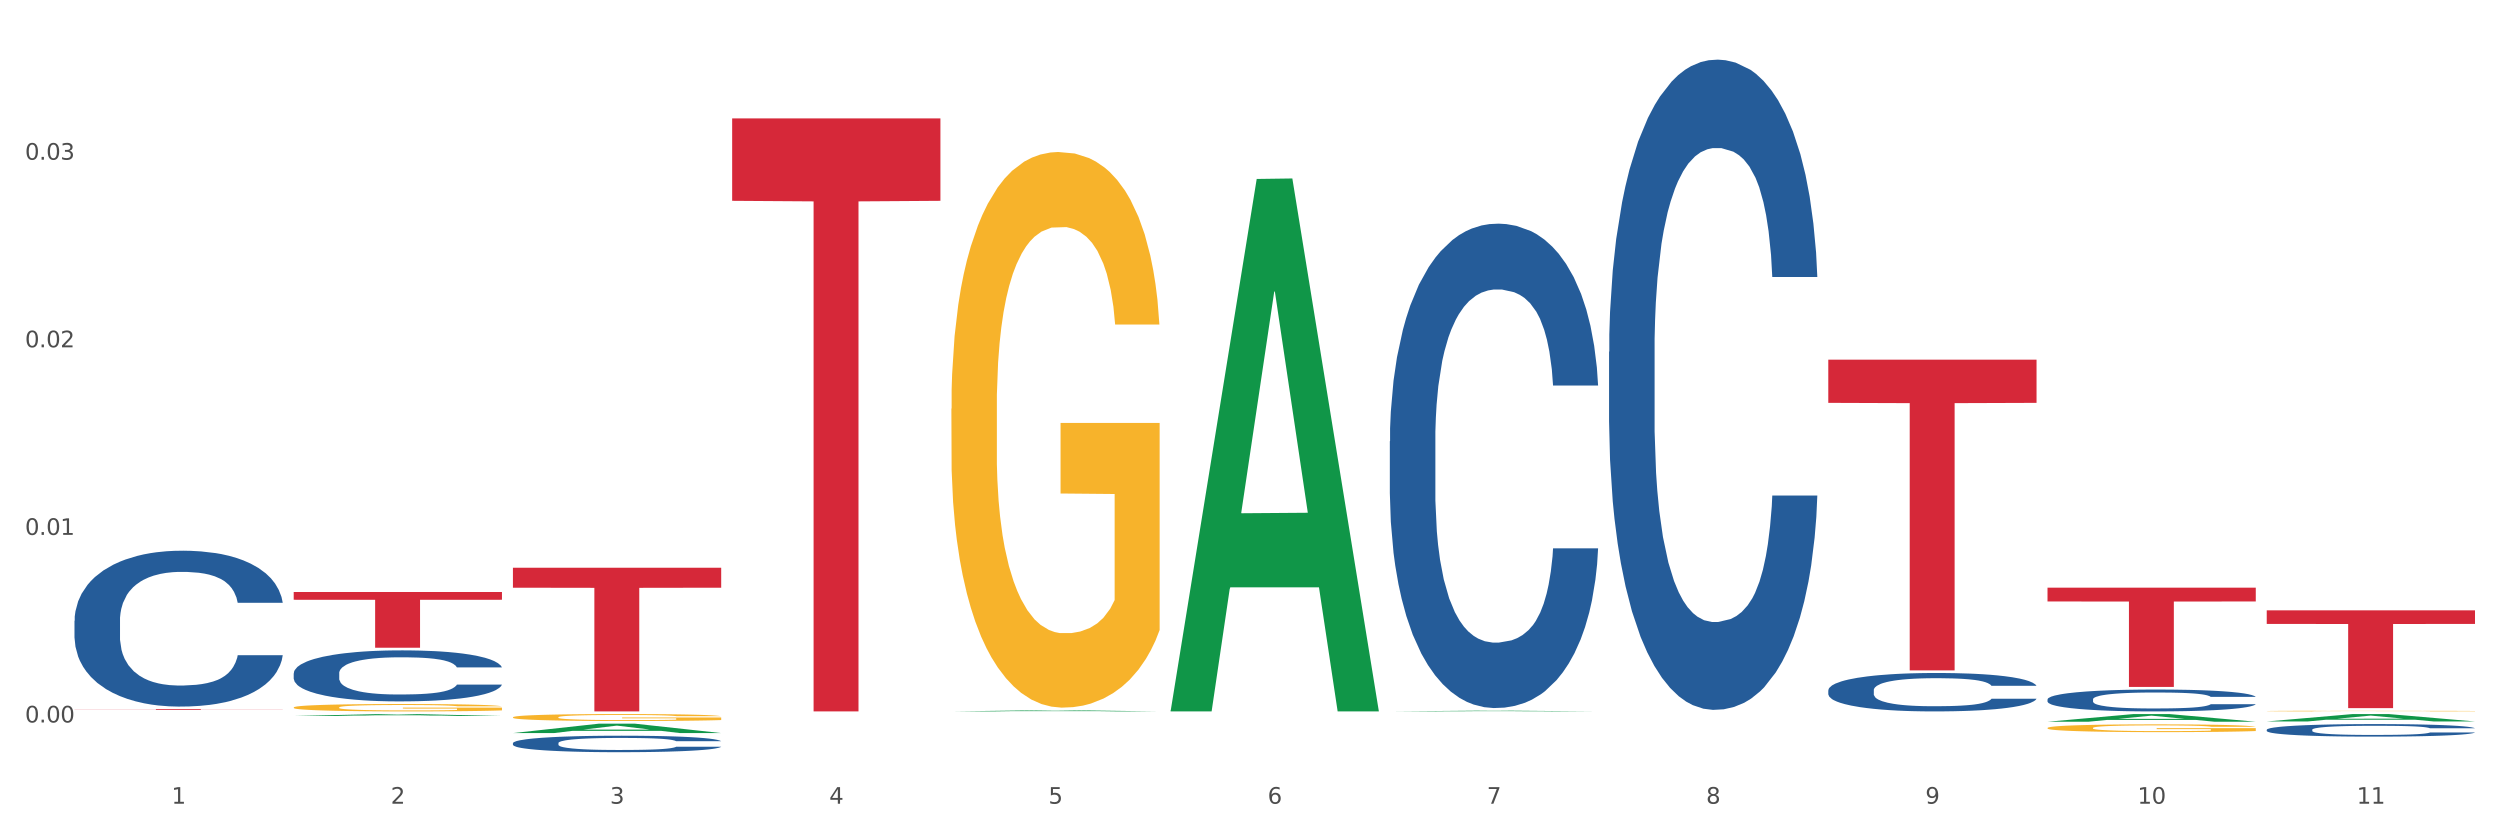
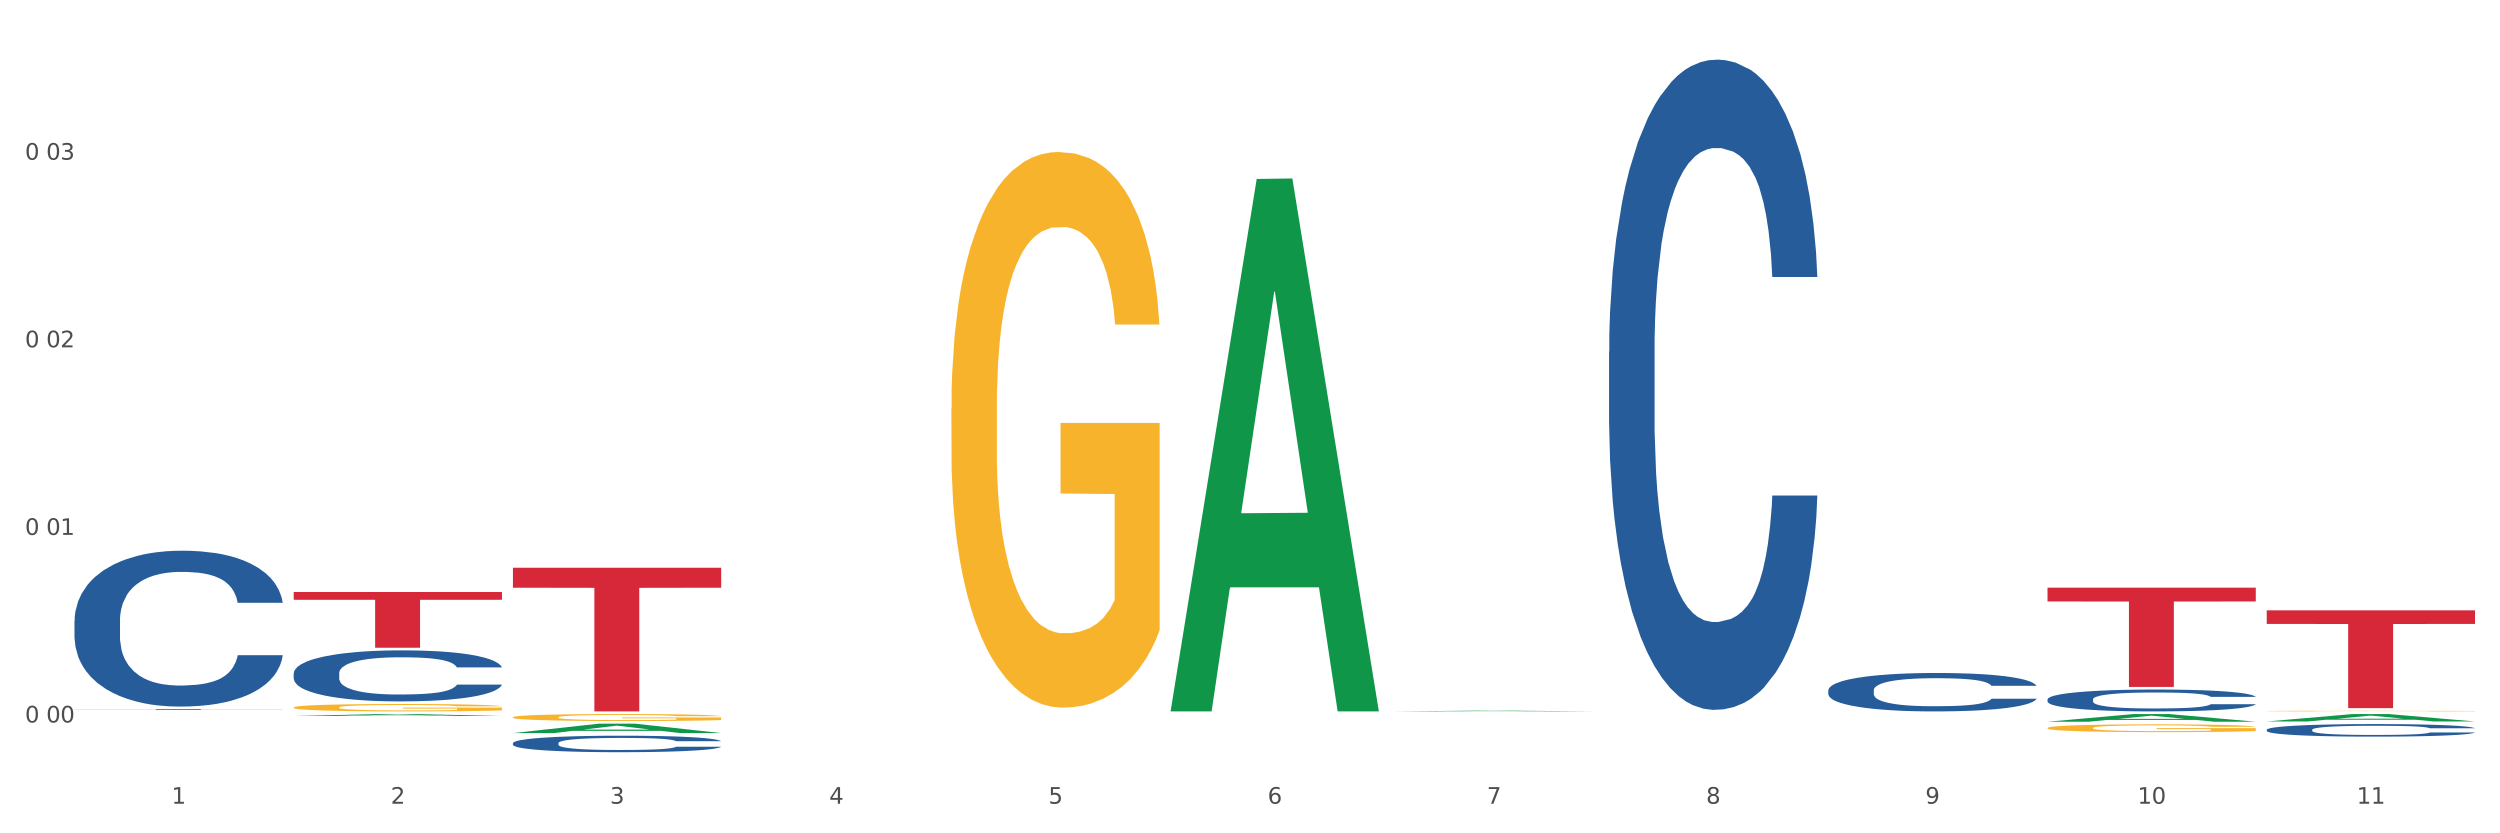
<svg xmlns="http://www.w3.org/2000/svg" xmlns:xlink="http://www.w3.org/1999/xlink" width="1080pt" height="360pt" viewBox="0 0 1080 360" version="1.1">
  <rect x="0" y="0" width="1080" height="360" fill="#333333" stroke="none" />
  <defs>
    <style type="text/css">*{stroke-linejoin: round; stroke-linecap: butt}</style>
  </defs>
  <g id="figure_1">
    <g id="patch_1">
      <path d="M 0 360  L 1080 360  L 1080 0  L 0 0  z " style="fill: #ffffff; stroke: #ffffff; stroke-linejoin: miter" />
    </g>
    <g id="axes_1">
      <g id="matplotlib.axis_1">
        <g id="xtick_1">
          <g id="text_1">
            <g style="fill: #4d4d4d" transform="translate(74.106 347.204) scale(0.096 -0.096)">
              <defs>
                <path id="DejaVuSans-31" d="M 794 531  L 1825 531  L 1825 4091  L 703 3866  L 703 4441  L 1819 4666  L 2450 4666  L 2450 531  L 3481 531  L 3481 0  L 794 0  L 794 531  z " transform="scale(0.016)" />
              </defs>
              <use xlink:href="#DejaVuSans-31" />
            </g>
          </g>
        </g>
        <g id="xtick_2">
          <g id="text_2">
            <g style="fill: #4d4d4d" transform="translate(168.812 347.204) scale(0.096 -0.096)">
              <defs>
                <path id="DejaVuSans-32" d="M 1228 531  L 3431 531  L 3431 0  L 469 0  L 469 531  Q 828 903 1448 1529  Q 2069 2156 2228 2338  Q 2531 2678 2651 2914  Q 2772 3150 2772 3378  Q 2772 3750 2511 3984  Q 2250 4219 1831 4219  Q 1534 4219 1204 4116  Q 875 4013 500 3803  L 500 4441  Q 881 4594 1212 4672  Q 1544 4750 1819 4750  Q 2544 4750 2975 4387  Q 3406 4025 3406 3419  Q 3406 3131 3298 2873  Q 3191 2616 2906 2266  Q 2828 2175 2409 1742  Q 1991 1309 1228 531  z " transform="scale(0.016)" />
              </defs>
              <use xlink:href="#DejaVuSans-32" />
            </g>
          </g>
        </g>
        <g id="xtick_3">
          <g id="text_3">
            <g style="fill: #4d4d4d" transform="translate(263.517 347.204) scale(0.096 -0.096)">
              <defs>
                <path id="DejaVuSans-33" d="M 2597 2516  Q 3050 2419 3304 2112  Q 3559 1806 3559 1356  Q 3559 666 3084 287  Q 2609 -91 1734 -91  Q 1441 -91 1130 -33  Q 819 25 488 141  L 488 750  Q 750 597 1062 519  Q 1375 441 1716 441  Q 2309 441 2620 675  Q 2931 909 2931 1356  Q 2931 1769 2642 2001  Q 2353 2234 1838 2234  L 1294 2234  L 1294 2753  L 1863 2753  Q 2328 2753 2575 2939  Q 2822 3125 2822 3475  Q 2822 3834 2567 4026  Q 2313 4219 1838 4219  Q 1578 4219 1281 4162  Q 984 4106 628 3988  L 628 4550  Q 988 4650 1302 4700  Q 1616 4750 1894 4750  Q 2613 4750 3031 4423  Q 3450 4097 3450 3541  Q 3450 3153 3228 2886  Q 3006 2619 2597 2516  z " transform="scale(0.016)" />
              </defs>
              <use xlink:href="#DejaVuSans-33" />
            </g>
          </g>
        </g>
        <g id="xtick_4">
          <g id="text_4">
            <g style="fill: #4d4d4d" transform="translate(358.223 347.204) scale(0.096 -0.096)">
              <defs>
                <path id="DejaVuSans-34" d="M 2419 4116  L 825 1625  L 2419 1625  L 2419 4116  z M 2253 4666  L 3047 4666  L 3047 1625  L 3713 1625  L 3713 1100  L 3047 1100  L 3047 0  L 2419 0  L 2419 1100  L 313 1100  L 313 1709  L 2253 4666  z " transform="scale(0.016)" />
              </defs>
              <use xlink:href="#DejaVuSans-34" />
            </g>
          </g>
        </g>
        <g id="xtick_5">
          <g id="text_5">
            <g style="fill: #4d4d4d" transform="translate(452.928 347.204) scale(0.096 -0.096)">
              <defs>
                <path id="DejaVuSans-35" d="M 691 4666  L 3169 4666  L 3169 4134  L 1269 4134  L 1269 2991  Q 1406 3038 1543 3061  Q 1681 3084 1819 3084  Q 2600 3084 3056 2656  Q 3513 2228 3513 1497  Q 3513 744 3044 326  Q 2575 -91 1722 -91  Q 1428 -91 1123 -41  Q 819 9 494 109  L 494 744  Q 775 591 1075 516  Q 1375 441 1709 441  Q 2250 441 2565 725  Q 2881 1009 2881 1497  Q 2881 1984 2565 2268  Q 2250 2553 1709 2553  Q 1456 2553 1204 2497  Q 953 2441 691 2322  L 691 4666  z " transform="scale(0.016)" />
              </defs>
              <use xlink:href="#DejaVuSans-35" />
            </g>
          </g>
        </g>
        <g id="xtick_6">
          <g id="text_6">
            <g style="fill: #4d4d4d" transform="translate(547.634 347.204) scale(0.096 -0.096)">
              <defs>
                <path id="DejaVuSans-36" d="M 2113 2584  Q 1688 2584 1439 2293  Q 1191 2003 1191 1497  Q 1191 994 1439 701  Q 1688 409 2113 409  Q 2538 409 2786 701  Q 3034 994 3034 1497  Q 3034 2003 2786 2293  Q 2538 2584 2113 2584  z M 3366 4563  L 3366 3988  Q 3128 4100 2886 4159  Q 2644 4219 2406 4219  Q 1781 4219 1451 3797  Q 1122 3375 1075 2522  Q 1259 2794 1537 2939  Q 1816 3084 2150 3084  Q 2853 3084 3261 2657  Q 3669 2231 3669 1497  Q 3669 778 3244 343  Q 2819 -91 2113 -91  Q 1303 -91 875 529  Q 447 1150 447 2328  Q 447 3434 972 4092  Q 1497 4750 2381 4750  Q 2619 4750 2861 4703  Q 3103 4656 3366 4563  z " transform="scale(0.016)" />
              </defs>
              <use xlink:href="#DejaVuSans-36" />
            </g>
          </g>
        </g>
        <g id="xtick_7">
          <g id="text_7">
            <g style="fill: #4d4d4d" transform="translate(642.339 347.204) scale(0.096 -0.096)">
              <defs>
                <path id="DejaVuSans-37" d="M 525 4666  L 3525 4666  L 3525 4397  L 1831 0  L 1172 0  L 2766 4134  L 525 4134  L 525 4666  z " transform="scale(0.016)" />
              </defs>
              <use xlink:href="#DejaVuSans-37" />
            </g>
          </g>
        </g>
        <g id="xtick_8">
          <g id="text_8">
            <g style="fill: #4d4d4d" transform="translate(737.044 347.204) scale(0.096 -0.096)">
              <defs>
                <path id="DejaVuSans-38" d="M 2034 2216  Q 1584 2216 1326 1975  Q 1069 1734 1069 1313  Q 1069 891 1326 650  Q 1584 409 2034 409  Q 2484 409 2743 651  Q 3003 894 3003 1313  Q 3003 1734 2745 1975  Q 2488 2216 2034 2216  z M 1403 2484  Q 997 2584 770 2862  Q 544 3141 544 3541  Q 544 4100 942 4425  Q 1341 4750 2034 4750  Q 2731 4750 3128 4425  Q 3525 4100 3525 3541  Q 3525 3141 3298 2862  Q 3072 2584 2669 2484  Q 3125 2378 3379 2068  Q 3634 1759 3634 1313  Q 3634 634 3220 271  Q 2806 -91 2034 -91  Q 1263 -91 848 271  Q 434 634 434 1313  Q 434 1759 690 2068  Q 947 2378 1403 2484  z M 1172 3481  Q 1172 3119 1398 2916  Q 1625 2713 2034 2713  Q 2441 2713 2670 2916  Q 2900 3119 2900 3481  Q 2900 3844 2670 4047  Q 2441 4250 2034 4250  Q 1625 4250 1398 4047  Q 1172 3844 1172 3481  z " transform="scale(0.016)" />
              </defs>
              <use xlink:href="#DejaVuSans-38" />
            </g>
          </g>
        </g>
        <g id="xtick_9">
          <g id="text_9">
            <g style="fill: #4d4d4d" transform="translate(831.75 347.204) scale(0.096 -0.096)">
              <defs>
                <path id="DejaVuSans-39" d="M 703 97  L 703 672  Q 941 559 1184 500  Q 1428 441 1663 441  Q 2288 441 2617 861  Q 2947 1281 2994 2138  Q 2813 1869 2534 1725  Q 2256 1581 1919 1581  Q 1219 1581 811 2004  Q 403 2428 403 3163  Q 403 3881 828 4315  Q 1253 4750 1959 4750  Q 2769 4750 3195 4129  Q 3622 3509 3622 2328  Q 3622 1225 3098 567  Q 2575 -91 1691 -91  Q 1453 -91 1209 -44  Q 966 3 703 97  z M 1959 2075  Q 2384 2075 2632 2365  Q 2881 2656 2881 3163  Q 2881 3666 2632 3958  Q 2384 4250 1959 4250  Q 1534 4250 1286 3958  Q 1038 3666 1038 3163  Q 1038 2656 1286 2365  Q 1534 2075 1959 2075  z " transform="scale(0.016)" />
              </defs>
              <use xlink:href="#DejaVuSans-39" />
            </g>
          </g>
        </g>
        <g id="xtick_10">
          <g id="text_10">
            <g style="fill: #4d4d4d" transform="translate(923.401 347.204) scale(0.096 -0.096)">
              <defs>
                <path id="DejaVuSans-30" d="M 2034 4250  Q 1547 4250 1301 3770  Q 1056 3291 1056 2328  Q 1056 1369 1301 889  Q 1547 409 2034 409  Q 2525 409 2770 889  Q 3016 1369 3016 2328  Q 3016 3291 2770 3770  Q 2525 4250 2034 4250  z M 2034 4750  Q 2819 4750 3233 4129  Q 3647 3509 3647 2328  Q 3647 1150 3233 529  Q 2819 -91 2034 -91  Q 1250 -91 836 529  Q 422 1150 422 2328  Q 422 3509 836 4129  Q 1250 4750 2034 4750  z " transform="scale(0.016)" />
              </defs>
              <use xlink:href="#DejaVuSans-31" />
              <use xlink:href="#DejaVuSans-30" transform="translate(63.623 0)" />
            </g>
          </g>
        </g>
        <g id="xtick_11">
          <g id="text_11">
            <g style="fill: #4d4d4d" transform="translate(1018.107 347.204) scale(0.096 -0.096)">
              <use xlink:href="#DejaVuSans-31" />
              <use xlink:href="#DejaVuSans-31" transform="translate(63.623 0)" />
            </g>
          </g>
        </g>
        <g id="xtick_12" />
        <g id="xtick_13" />
        <g id="xtick_14" />
        <g id="xtick_15" />
        <g id="xtick_16" />
        <g id="xtick_17" />
        <g id="xtick_18" />
        <g id="xtick_19" />
        <g id="xtick_20" />
        <g id="xtick_21" />
      </g>
      <g id="matplotlib.axis_2">
        <g id="ytick_1">
          <g id="text_12">
            <g style="fill: #4d4d4d" transform="translate(10.8 312.112) scale(0.096 -0.096)">
              <defs>
-                 <path id="DejaVuSans-2e" d="M 684 794  L 1344 794  L 1344 0  L 684 0  L 684 794  z " transform="scale(0.016)" />
-               </defs>
+                 </defs>
              <use xlink:href="#DejaVuSans-30" />
              <use xlink:href="#DejaVuSans-2e" transform="translate(63.623 0)" />
              <use xlink:href="#DejaVuSans-30" transform="translate(95.41 0)" />
              <use xlink:href="#DejaVuSans-30" transform="translate(159.033 0)" />
            </g>
          </g>
        </g>
        <g id="ytick_2">
          <g id="text_13">
            <g style="fill: #4d4d4d" transform="translate(10.8 231.073) scale(0.096 -0.096)">
              <use xlink:href="#DejaVuSans-30" />
              <use xlink:href="#DejaVuSans-2e" transform="translate(63.623 0)" />
              <use xlink:href="#DejaVuSans-30" transform="translate(95.41 0)" />
              <use xlink:href="#DejaVuSans-31" transform="translate(159.033 0)" />
            </g>
          </g>
        </g>
        <g id="ytick_3">
          <g id="text_14">
            <g style="fill: #4d4d4d" transform="translate(10.8 150.034) scale(0.096 -0.096)">
              <use xlink:href="#DejaVuSans-30" />
              <use xlink:href="#DejaVuSans-2e" transform="translate(63.623 0)" />
              <use xlink:href="#DejaVuSans-30" transform="translate(95.41 0)" />
              <use xlink:href="#DejaVuSans-32" transform="translate(159.033 0)" />
            </g>
          </g>
        </g>
        <g id="ytick_4">
          <g id="text_15">
            <g style="fill: #4d4d4d" transform="translate(10.8 68.996) scale(0.096 -0.096)">
              <use xlink:href="#DejaVuSans-30" />
              <use xlink:href="#DejaVuSans-2e" transform="translate(63.623 0)" />
              <use xlink:href="#DejaVuSans-30" transform="translate(95.41 0)" />
              <use xlink:href="#DejaVuSans-33" transform="translate(159.033 0)" />
            </g>
          </g>
        </g>
        <g id="ytick_5" />
        <g id="ytick_6" />
        <g id="ytick_7" />
        <g id="ytick_8" />
      </g>
      <g id="PolyCollection_1">
        <path d="M 126.88 309.316  L 126.973 309.315  L 164.074 308.466  L 179.471 308.465  L 216.851 309.317  L 199.042 309.317  L 190.973 309.119  L 152.666 309.119  L 152.387 309.122  L 144.596 309.317  L 126.88 309.317  L 126.88 309.316  L 157.489 309  L 186.15 309  L 171.958 308.647  L 171.773 308.645  L 171.587 308.647  L 157.396 309  L 157.489 309  L 126.88 309.316  z " clip-path="url(#pa4de73095b)" style="fill: #109648" />
        <path d="M 126.88 305.613  L 126.987 305.61  L 126.987 305.505  L 127.199 305.414  L 128.261 305.195  L 129.855 305.014  L 131.023 304.917  L 132.192 304.838  L 133.572 304.759  L 135.272 304.678  L 138.352 304.558  L 140.264 304.496  L 142.601 304.432  L 146.85 304.339  L 149.931 304.286  L 153.117 304.242  L 158.322 304.19  L 161.721 304.166  L 165.333 304.149  L 169.688 304.137  L 172.981 304.134  L 180.204 304.143  L 186.365 304.169  L 189.339 304.19  L 193.163 304.225  L 195.181 304.248  L 198.474 304.295  L 201.873 304.356  L 204.21 304.409  L 207.716 304.508  L 210.371 304.607  L 212.814 304.73  L 214.089 304.815  L 215.045 304.894  L 215.895 304.984  L 216.744 305.128  L 197.624 305.128  L 196.881 305.025  L 195.712 304.929  L 194.013 304.835  L 192.526 304.777  L 189.976 304.704  L 187.64 304.657  L 185.196 304.622  L 182.222 304.593  L 179.885 304.578  L 176.592 304.567  L 170.113 304.57  L 165.758 304.593  L 162.784 304.622  L 160.872 304.648  L 159.172 304.678  L 157.26 304.719  L 155.029 304.78  L 153.436 304.835  L 151.843 304.906  L 150.568 304.976  L 149.4 305.058  L 148.444 305.145  L 147.7 305.236  L 147.063 305.347  L 146.532 305.531  L 146.532 305.931  L 146.744 306.022  L 147.275 306.142  L 147.912 306.232  L 148.975 306.34  L 149.931 306.414  L 151.736 306.519  L 153.755 306.606  L 155.348 306.662  L 156.941 306.709  L 159.703 306.773  L 162.784 306.826  L 165.439 306.858  L 169.051 306.887  L 171.494 306.899  L 173.618 306.904  L 178.823 306.904  L 182.541 306.896  L 186.684 306.875  L 189.87 306.849  L 192.526 306.817  L 195.5 306.764  L 197.412 306.715  L 197.412 306.104  L 174.043 306.101  L 174.043 305.695  L 216.851 305.695  L 216.851 306.887  L 215.045 306.948  L 213.027 307.004  L 210.902 307.054  L 207.716 307.115  L 203.892 307.173  L 200.492 307.214  L 196.881 307.249  L 192.632 307.281  L 187.108 307.311  L 183.709 307.322  L 179.46 307.331  L 174.468 307.334  L 170.113 307.328  L 165.864 307.314  L 161.403 307.287  L 157.048 307.249  L 153.755 307.211  L 150.462 307.165  L 146.956 307.103  L 144.195 307.045  L 142.07 306.992  L 139.733 306.925  L 137.184 306.837  L 135.272 306.758  L 133.572 306.677  L 131.767 306.571  L 130.492 306.481  L 129.217 306.367  L 128.474 306.282  L 127.624 306.151  L 126.987 305.966  L 126.88 305.613  z " clip-path="url(#pa4de73095b)" style="fill: #f7b32b" />
-         <path d="M 316.291 51.157  L 406.262 51.157  L 406.262 86.755  L 370.871 86.996  L 370.871 307.324  L 351.469 307.324  L 351.469 86.996  L 316.291 86.755  L 316.291 51.397  L 316.291 51.157  z " clip-path="url(#pa4de73095b)" style="fill: #d62839" />
        <path d="M 221.586 245.262  L 311.556 245.262  L 311.556 253.888  L 276.165 253.946  L 276.165 307.334  L 256.764 307.334  L 256.764 253.946  L 221.586 253.888  L 221.586 245.32  L 221.586 245.262  z " clip-path="url(#pa4de73095b)" style="fill: #d62839" />
        <path d="M 126.88 255.752  L 216.851 255.752  L 216.851 259.098  L 181.46 259.12  L 181.46 279.825  L 162.058 279.825  L 162.058 259.12  L 126.88 259.098  L 126.88 255.775  L 126.88 255.752  z " clip-path="url(#pa4de73095b)" style="fill: #d62839" />
-         <path d="M 32.175 306.378  L 122.145 306.378  L 122.145 306.424  L 86.754 306.424  L 86.754 306.713  L 67.353 306.713  L 67.353 306.424  L 32.175 306.424  L 32.175 306.378  L 32.175 306.378  z " clip-path="url(#pa4de73095b)" style="fill: #d62839" />
+         <path d="M 32.175 306.378  L 122.145 306.378  L 122.145 306.424  L 86.754 306.424  L 86.754 306.713  L 67.353 306.713  L 67.353 306.424  L 32.175 306.424  L 32.175 306.378  z " clip-path="url(#pa4de73095b)" style="fill: #d62839" />
        <path d="M 32.175 268.16  L 32.281 268.099  L 32.281 266.377  L 32.6 264.039  L 33.77 259.734  L 35.259 256.474  L 37.811 252.661  L 39.194 251.062  L 41.002 249.279  L 44.724 246.388  L 48.978 243.928  L 51.956 242.575  L 54.189 241.714  L 59.187 240.176  L 62.059 239.499  L 65.036 238.946  L 67.589 238.577  L 71.843 238.146  L 75.246 237.962  L 79.181 237.9  L 82.477 237.962  L 86.838 238.208  L 93.219 238.946  L 95.665 239.376  L 98.961 240.115  L 102.365 241.099  L 105.13 242.083  L 108.32 243.497  L 111.617 245.342  L 114.807 247.679  L 117.041 249.832  L 118.848 252.108  L 120.444 254.875  L 121.613 257.889  L 122.145 260.411  L 102.684 260.411  L 102.152 258.135  L 101.088 255.675  L 100.025 254.014  L 98.855 252.661  L 97.047 251.124  L 95.452 250.14  L 92.793 248.971  L 90.347 248.233  L 88.327 247.802  L 85.881 247.433  L 80.67 247.064  L 76.947 247.064  L 74.608 247.187  L 71.736 247.495  L 69.29 247.925  L 66.419 248.664  L 64.186 249.463  L 61.952 250.509  L 60.676 251.247  L 58.762 252.6  L 57.486 253.707  L 55.784 255.613  L 54.827 256.966  L 53.126 260.472  L 52.381 263.055  L 52.062 264.839  L 51.849 266.807  L 51.849 276.402  L 52.487 280.707  L 53.019 282.552  L 53.87 284.643  L 55.465 287.349  L 57.805 289.994  L 60.251 291.9  L 62.271 293.069  L 64.186 293.93  L 66.1 294.607  L 68.44 295.222  L 70.354 295.591  L 73.225 295.96  L 76.628 296.144  L 79.287 296.144  L 84.711 295.837  L 87.157 295.529  L 89.496 295.099  L 92.049 294.422  L 94.069 293.684  L 95.239 293.131  L 97.153 291.962  L 98.642 290.732  L 99.919 289.317  L 100.769 288.087  L 101.726 286.242  L 102.471 284.151  L 102.684 283.044  L 122.145 283.044  L 121.72 285.258  L 120.975 287.411  L 119.487 290.301  L 118.317 291.962  L 116.509 293.992  L 114.595 295.714  L 111.936 297.62  L 109.49 299.035  L 106.937 300.265  L 104.172 301.372  L 99.174 302.91  L 97.366 303.34  L 93.538 304.078  L 90.56 304.509  L 86.2 304.939  L 81.733 305.185  L 77.054 305.247  L 72.906 305.124  L 68.333 304.755  L 65.462 304.386  L 62.271 303.832  L 58.549 302.971  L 55.04 301.926  L 51.743 300.695  L 48.659 299.281  L 45.788 297.682  L 42.065 295.037  L 39.3 292.454  L 37.28 290.055  L 35.897 288.026  L 34.515 285.443  L 33.77 283.659  L 32.6 279.354  L 32.175 275.356  L 32.175 268.16  z " clip-path="url(#pa4de73095b)" style="fill: #255c99" />
        <path d="M 126.88 290.862  L 126.987 290.842  L 126.987 290.278  L 127.306 289.513  L 128.476 288.104  L 129.965 287.037  L 132.517 285.788  L 133.899 285.265  L 135.707 284.681  L 139.43 283.735  L 143.683 282.929  L 146.661 282.486  L 148.894 282.204  L 153.893 281.701  L 156.764 281.48  L 159.742 281.298  L 162.294 281.178  L 166.548 281.037  L 169.951 280.976  L 173.886 280.956  L 177.183 280.976  L 181.543 281.057  L 187.924 281.298  L 190.37 281.439  L 193.667 281.681  L 197.07 282.003  L 199.835 282.325  L 203.025 282.788  L 206.322 283.392  L 209.513 284.157  L 211.746 284.862  L 213.554 285.607  L 215.149 286.513  L 216.319 287.5  L 216.851 288.325  L 197.389 288.325  L 196.857 287.58  L 195.794 286.775  L 194.73 286.231  L 193.561 285.788  L 191.753 285.285  L 190.157 284.963  L 187.499 284.58  L 185.053 284.339  L 183.032 284.198  L 180.586 284.077  L 175.375 283.956  L 171.653 283.956  L 169.313 283.996  L 166.442 284.097  L 163.996 284.238  L 161.124 284.48  L 158.891 284.741  L 156.658 285.084  L 155.382 285.325  L 153.467 285.768  L 152.191 286.131  L 150.49 286.755  L 149.533 287.198  L 147.831 288.345  L 147.087 289.191  L 146.768 289.775  L 146.555 290.419  L 146.555 293.56  L 147.193 294.97  L 147.725 295.574  L 148.575 296.258  L 150.171 297.144  L 152.51 298.01  L 154.956 298.634  L 156.977 299.017  L 158.891 299.299  L 160.805 299.52  L 163.145 299.721  L 165.059 299.842  L 167.931 299.963  L 171.334 300.023  L 173.993 300.023  L 179.416 299.923  L 181.862 299.822  L 184.202 299.681  L 186.754 299.46  L 188.775 299.218  L 189.945 299.037  L 191.859 298.654  L 193.348 298.252  L 194.624 297.788  L 195.475 297.386  L 196.432 296.782  L 197.176 296.097  L 197.389 295.735  L 216.851 295.735  L 216.425 296.46  L 215.681 297.164  L 214.192 298.111  L 213.022 298.654  L 211.214 299.319  L 209.3 299.882  L 206.641 300.507  L 204.195 300.97  L 201.643 301.372  L 198.878 301.735  L 193.88 302.238  L 192.072 302.379  L 188.243 302.621  L 185.265 302.762  L 180.905 302.903  L 176.439 302.983  L 171.759 303.003  L 167.612 302.963  L 163.039 302.842  L 160.167 302.721  L 156.977 302.54  L 153.255 302.258  L 149.745 301.916  L 146.448 301.513  L 143.364 301.05  L 140.493 300.527  L 136.771 299.661  L 134.006 298.815  L 131.985 298.03  L 130.603 297.366  L 129.22 296.52  L 128.476 295.936  L 127.306 294.527  L 126.88 293.218  L 126.88 290.862  z " clip-path="url(#pa4de73095b)" style="fill: #255c99" />
        <path d="M 221.586 321.024  L 221.692 321.018  L 221.692 320.836  L 222.011 320.588  L 223.181 320.133  L 224.67 319.788  L 227.222 319.384  L 228.605 319.215  L 230.413 319.026  L 234.135 318.72  L 238.389 318.46  L 241.367 318.317  L 243.6 318.225  L 248.598 318.063  L 251.47 317.991  L 254.447 317.933  L 257 317.893  L 261.254 317.848  L 264.657 317.828  L 268.592 317.822  L 271.888 317.828  L 276.249 317.854  L 282.63 317.933  L 285.076 317.978  L 288.372 318.056  L 291.775 318.16  L 294.541 318.265  L 297.731 318.414  L 301.028 318.609  L 304.218 318.857  L 306.451 319.085  L 308.259 319.326  L 309.855 319.618  L 311.024 319.937  L 311.556 320.204  L 292.095 320.204  L 291.563 319.963  L 290.499 319.703  L 289.436 319.527  L 288.266 319.384  L 286.458 319.221  L 284.863 319.117  L 282.204 318.994  L 279.758 318.915  L 277.738 318.87  L 275.292 318.831  L 270.081 318.792  L 266.358 318.792  L 264.019 318.805  L 261.147 318.837  L 258.701 318.883  L 255.83 318.961  L 253.597 319.046  L 251.363 319.156  L 250.087 319.234  L 248.173 319.378  L 246.897 319.495  L 245.195 319.697  L 244.238 319.84  L 242.536 320.211  L 241.792 320.484  L 241.473 320.673  L 241.26 320.881  L 241.26 321.897  L 241.898 322.352  L 242.43 322.548  L 243.281 322.769  L 244.876 323.055  L 247.216 323.335  L 249.662 323.537  L 251.682 323.661  L 253.597 323.752  L 255.511 323.823  L 257.851 323.888  L 259.765 323.928  L 262.636 323.967  L 266.039 323.986  L 268.698 323.986  L 274.122 323.954  L 276.568 323.921  L 278.907 323.875  L 281.46 323.804  L 283.48 323.726  L 284.65 323.667  L 286.564 323.544  L 288.053 323.413  L 289.329 323.264  L 290.18 323.133  L 291.137 322.938  L 291.882 322.717  L 292.095 322.6  L 311.556 322.6  L 311.131 322.834  L 310.386 323.062  L 308.897 323.368  L 307.728 323.544  L 305.92 323.758  L 304.005 323.941  L 301.347 324.142  L 298.901 324.292  L 296.348 324.422  L 293.583 324.539  L 288.585 324.702  L 286.777 324.748  L 282.949 324.826  L 279.971 324.871  L 275.611 324.917  L 271.144 324.943  L 266.465 324.95  L 262.317 324.936  L 257.744 324.897  L 254.873 324.858  L 251.682 324.8  L 247.96 324.709  L 244.451 324.598  L 241.154 324.468  L 238.07 324.318  L 235.198 324.149  L 231.476 323.869  L 228.711 323.596  L 226.691 323.342  L 225.308 323.127  L 223.926 322.854  L 223.181 322.665  L 222.011 322.209  L 221.586 321.786  L 221.586 321.024  z " clip-path="url(#pa4de73095b)" style="fill: #255c99" />
-         <path d="M 600.408 190.642  L 600.514 190.451  L 600.514 185.1  L 600.833 177.838  L 602.003 164.46  L 603.492 154.331  L 606.044 142.482  L 607.427 137.513  L 609.235 131.971  L 612.957 122.989  L 617.211 115.344  L 620.189 111.14  L 622.422 108.464  L 627.42 103.686  L 630.292 101.584  L 633.269 99.864  L 635.822 98.717  L 640.076 97.38  L 643.479 96.806  L 647.414 96.615  L 650.71 96.806  L 655.071 97.571  L 661.451 99.864  L 663.897 101.202  L 667.194 103.495  L 670.597 106.553  L 673.362 109.611  L 676.553 114.006  L 679.85 119.74  L 683.04 127.002  L 685.273 133.691  L 687.081 140.762  L 688.677 149.362  L 689.846 158.726  L 690.378 166.562  L 670.916 166.562  L 670.385 159.491  L 669.321 151.846  L 668.258 146.686  L 667.088 142.482  L 665.28 137.704  L 663.685 134.646  L 661.026 131.015  L 658.58 128.722  L 656.559 127.384  L 654.113 126.237  L 648.902 125.091  L 645.18 125.091  L 642.841 125.473  L 639.969 126.429  L 637.523 127.766  L 634.652 130.06  L 632.419 132.544  L 630.185 135.793  L 628.909 138.086  L 626.995 142.291  L 625.719 145.731  L 624.017 151.655  L 623.06 155.86  L 621.358 166.753  L 620.614 174.78  L 620.295 180.322  L 620.082 186.438  L 620.082 216.251  L 620.72 229.629  L 621.252 235.362  L 622.103 241.86  L 623.698 250.269  L 626.038 258.486  L 628.484 264.411  L 630.504 268.042  L 632.419 270.718  L 634.333 272.82  L 636.672 274.731  L 638.587 275.878  L 641.458 277.024  L 644.861 277.598  L 647.52 277.598  L 652.944 276.642  L 655.39 275.686  L 657.729 274.349  L 660.282 272.246  L 662.302 269.953  L 663.472 268.233  L 665.386 264.602  L 666.875 260.78  L 668.151 256.384  L 669.002 252.562  L 669.959 246.829  L 670.704 240.331  L 670.916 236.891  L 690.378 236.891  L 689.953 243.771  L 689.208 250.46  L 687.719 259.442  L 686.55 264.602  L 684.742 270.909  L 682.827 276.26  L 680.169 282.184  L 677.723 286.58  L 675.17 290.402  L 672.405 293.842  L 667.407 298.62  L 665.599 299.958  L 661.771 302.251  L 658.793 303.589  L 654.433 304.926  L 649.966 305.691  L 645.287 305.882  L 641.139 305.5  L 636.566 304.353  L 633.695 303.206  L 630.504 301.486  L 626.782 298.811  L 623.273 295.562  L 619.976 291.74  L 616.892 287.344  L 614.02 282.375  L 610.298 274.158  L 607.533 266.131  L 605.513 258.678  L 604.13 252.371  L 602.748 244.344  L 602.003 238.802  L 600.833 225.424  L 600.408 213.002  L 600.408 190.642  z " clip-path="url(#pa4de73095b)" style="fill: #255c99" />
        <path d="M 695.113 151.978  L 695.22 151.722  L 695.22 144.539  L 695.539 134.79  L 696.709 116.832  L 698.197 103.235  L 700.75 87.33  L 702.132 80.66  L 703.94 73.22  L 707.662 61.162  L 711.916 50.901  L 714.894 45.257  L 717.127 41.665  L 722.126 35.252  L 724.997 32.43  L 727.975 30.121  L 730.527 28.581  L 734.781 26.786  L 738.184 26.016  L 742.119 25.759  L 745.416 26.016  L 749.776 27.042  L 756.157 30.121  L 758.603 31.917  L 761.9 34.995  L 765.303 39.1  L 768.068 43.204  L 771.258 49.105  L 774.555 56.801  L 777.746 66.55  L 779.979 75.529  L 781.787 85.021  L 783.382 96.565  L 784.552 109.136  L 785.084 119.654  L 765.622 119.654  L 765.09 110.162  L 764.027 99.9  L 762.963 92.974  L 761.793 87.33  L 759.985 80.916  L 758.39 76.811  L 755.732 71.937  L 753.286 68.859  L 751.265 67.063  L 748.819 65.524  L 743.608 63.984  L 739.886 63.984  L 737.546 64.497  L 734.675 65.78  L 732.229 67.576  L 729.357 70.654  L 727.124 73.989  L 724.891 78.351  L 723.615 81.429  L 721.7 87.073  L 720.424 91.691  L 718.723 99.644  L 717.765 105.288  L 716.064 119.911  L 715.319 130.685  L 715 138.125  L 714.788 146.334  L 714.788 186.355  L 715.426 204.313  L 715.958 212.009  L 716.808 220.732  L 718.404 232.02  L 720.743 243.051  L 723.189 251.004  L 725.21 255.878  L 727.124 259.47  L 729.038 262.292  L 731.378 264.857  L 733.292 266.396  L 736.164 267.936  L 739.567 268.705  L 742.225 268.705  L 747.649 267.423  L 750.095 266.14  L 752.435 264.344  L 754.987 261.522  L 757.008 258.444  L 758.178 256.135  L 760.092 251.26  L 761.581 246.129  L 762.857 240.229  L 763.708 235.098  L 764.665 227.402  L 765.409 218.679  L 765.622 214.062  L 785.084 214.062  L 784.658 223.297  L 783.914 232.276  L 782.425 244.334  L 781.255 251.26  L 779.447 259.726  L 777.533 266.909  L 774.874 274.862  L 772.428 280.763  L 769.876 285.894  L 767.111 290.511  L 762.112 296.925  L 760.305 298.721  L 756.476 301.799  L 753.498 303.595  L 749.138 305.391  L 744.671 306.417  L 739.992 306.674  L 735.845 306.16  L 731.272 304.621  L 728.4 303.082  L 725.21 300.773  L 721.488 297.181  L 717.978 292.82  L 714.681 287.689  L 711.597 281.789  L 708.726 275.119  L 705.004 264.087  L 702.239 253.313  L 700.218 243.308  L 698.836 234.842  L 697.453 224.067  L 696.709 216.627  L 695.539 198.669  L 695.113 181.994  L 695.113 151.978  z " clip-path="url(#pa4de73095b)" style="fill: #255c99" />
        <path d="M 789.819 298.19  L 789.925 298.175  L 789.925 297.75  L 790.244 297.174  L 791.414 296.113  L 792.903 295.309  L 795.455 294.369  L 796.838 293.975  L 798.646 293.535  L 802.368 292.822  L 806.622 292.216  L 809.6 291.882  L 811.833 291.67  L 816.831 291.291  L 819.703 291.124  L 822.68 290.987  L 825.233 290.896  L 829.487 290.79  L 832.89 290.745  L 836.825 290.73  L 840.121 290.745  L 844.482 290.805  L 850.862 290.987  L 853.308 291.093  L 856.605 291.275  L 860.008 291.518  L 862.773 291.761  L 865.964 292.109  L 869.261 292.564  L 872.451 293.141  L 874.684 293.671  L 876.492 294.232  L 878.087 294.915  L 879.257 295.658  L 879.789 296.28  L 860.327 296.28  L 859.796 295.718  L 858.732 295.112  L 857.669 294.702  L 856.499 294.369  L 854.691 293.99  L 853.096 293.747  L 850.437 293.459  L 847.991 293.277  L 845.97 293.171  L 843.524 293.08  L 838.313 292.989  L 834.591 292.989  L 832.252 293.019  L 829.38 293.095  L 826.934 293.201  L 824.063 293.383  L 821.83 293.58  L 819.596 293.838  L 818.32 294.02  L 816.406 294.354  L 815.13 294.627  L 813.428 295.097  L 812.471 295.43  L 810.769 296.295  L 810.025 296.932  L 809.706 297.371  L 809.493 297.857  L 809.493 300.222  L 810.131 301.284  L 810.663 301.739  L 811.514 302.254  L 813.109 302.921  L 815.449 303.573  L 817.895 304.043  L 819.915 304.332  L 821.83 304.544  L 823.744 304.711  L 826.083 304.862  L 827.998 304.953  L 830.869 305.044  L 834.272 305.09  L 836.931 305.09  L 842.355 305.014  L 844.801 304.938  L 847.14 304.832  L 849.693 304.665  L 851.713 304.483  L 852.883 304.347  L 854.797 304.059  L 856.286 303.755  L 857.562 303.407  L 858.413 303.103  L 859.37 302.648  L 860.115 302.133  L 860.327 301.86  L 879.789 301.86  L 879.364 302.406  L 878.619 302.937  L 877.13 303.649  L 875.961 304.059  L 874.153 304.559  L 872.238 304.984  L 869.58 305.454  L 867.134 305.802  L 864.581 306.106  L 861.816 306.379  L 856.818 306.758  L 855.01 306.864  L 851.181 307.046  L 848.204 307.152  L 843.843 307.258  L 839.377 307.319  L 834.698 307.334  L 830.55 307.304  L 825.977 307.213  L 823.106 307.122  L 819.915 306.985  L 816.193 306.773  L 812.684 306.515  L 809.387 306.212  L 806.303 305.863  L 803.431 305.469  L 799.709 304.817  L 796.944 304.18  L 794.924 303.589  L 793.541 303.088  L 792.158 302.451  L 791.414 302.012  L 790.244 300.95  L 789.819 299.964  L 789.819 298.19  z " clip-path="url(#pa4de73095b)" style="fill: #255c99" />
        <path d="M 884.524 302.127  L 884.631 302.118  L 884.631 301.877  L 884.95 301.548  L 886.12 300.944  L 887.608 300.486  L 890.161 299.951  L 891.543 299.726  L 893.351 299.476  L 897.073 299.07  L 901.327 298.725  L 904.305 298.535  L 906.538 298.414  L 911.537 298.198  L 914.408 298.103  L 917.386 298.025  L 919.938 297.974  L 924.192 297.913  L 927.595 297.887  L 931.53 297.879  L 934.827 297.887  L 939.187 297.922  L 945.568 298.025  L 948.014 298.086  L 951.311 298.189  L 954.714 298.328  L 957.479 298.466  L 960.669 298.664  L 963.966 298.923  L 967.157 299.252  L 969.39 299.554  L 971.198 299.873  L 972.793 300.262  L 973.963 300.685  L 974.495 301.039  L 955.033 301.039  L 954.501 300.72  L 953.438 300.374  L 952.374 300.141  L 951.204 299.951  L 949.396 299.735  L 947.801 299.597  L 945.143 299.433  L 942.697 299.329  L 940.676 299.269  L 938.23 299.217  L 933.019 299.165  L 929.297 299.165  L 926.957 299.182  L 924.086 299.226  L 921.64 299.286  L 918.768 299.39  L 916.535 299.502  L 914.302 299.649  L 913.026 299.752  L 911.111 299.942  L 909.835 300.098  L 908.134 300.365  L 907.176 300.555  L 905.475 301.048  L 904.73 301.41  L 904.411 301.661  L 904.199 301.937  L 904.199 303.284  L 904.837 303.889  L 905.368 304.148  L 906.219 304.441  L 907.814 304.821  L 910.154 305.193  L 912.6 305.46  L 914.621 305.624  L 916.535 305.745  L 918.449 305.84  L 920.789 305.927  L 922.703 305.978  L 925.575 306.03  L 928.978 306.056  L 931.636 306.056  L 937.06 306.013  L 939.506 305.97  L 941.846 305.909  L 944.398 305.814  L 946.419 305.711  L 947.589 305.633  L 949.503 305.469  L 950.992 305.296  L 952.268 305.098  L 953.119 304.925  L 954.076 304.666  L 954.82 304.372  L 955.033 304.217  L 974.495 304.217  L 974.069 304.528  L 973.325 304.83  L 971.836 305.236  L 970.666 305.469  L 968.858 305.754  L 966.944 305.996  L 964.285 306.263  L 961.839 306.462  L 959.287 306.635  L 956.522 306.79  L 951.523 307.006  L 949.715 307.066  L 945.887 307.17  L 942.909 307.23  L 938.549 307.291  L 934.082 307.325  L 929.403 307.334  L 925.256 307.317  L 920.683 307.265  L 917.811 307.213  L 914.621 307.135  L 910.899 307.015  L 907.389 306.868  L 904.092 306.695  L 901.008 306.496  L 898.137 306.272  L 894.415 305.901  L 891.65 305.538  L 889.629 305.201  L 888.246 304.916  L 886.864 304.554  L 886.12 304.303  L 884.95 303.699  L 884.524 303.137  L 884.524 302.127  z " clip-path="url(#pa4de73095b)" style="fill: #255c99" />
        <path d="M 979.23 315.239  L 979.336 315.234  L 979.336 315.095  L 979.655 314.907  L 980.825 314.56  L 982.314 314.298  L 984.866 313.991  L 986.249 313.862  L 988.057 313.718  L 991.779 313.485  L 996.033 313.287  L 999.01 313.178  L 1001.244 313.109  L 1006.242 312.985  L 1009.114 312.931  L 1012.091 312.886  L 1014.644 312.857  L 1018.898 312.822  L 1022.301 312.807  L 1026.236 312.802  L 1029.532 312.807  L 1033.893 312.827  L 1040.273 312.886  L 1042.719 312.921  L 1046.016 312.98  L 1049.419 313.06  L 1052.184 313.139  L 1055.375 313.253  L 1058.672 313.401  L 1061.862 313.589  L 1064.095 313.763  L 1065.903 313.946  L 1067.498 314.169  L 1068.668 314.412  L 1069.2 314.615  L 1049.738 314.615  L 1049.207 314.431  L 1048.143 314.233  L 1047.08 314.1  L 1045.91 313.991  L 1044.102 313.867  L 1042.507 313.788  L 1039.848 313.693  L 1037.402 313.634  L 1035.381 313.599  L 1032.935 313.57  L 1027.724 313.54  L 1024.002 313.54  L 1021.663 313.55  L 1018.791 313.575  L 1016.345 313.609  L 1013.474 313.669  L 1011.24 313.733  L 1009.007 313.817  L 1007.731 313.877  L 1005.817 313.986  L 1004.541 314.075  L 1002.839 314.228  L 1001.882 314.337  L 1000.18 314.62  L 999.436 314.828  L 999.117 314.971  L 998.904 315.13  L 998.904 315.902  L 999.542 316.249  L 1000.074 316.397  L 1000.925 316.566  L 1002.52 316.784  L 1004.86 316.997  L 1007.306 317.15  L 1009.326 317.244  L 1011.24 317.314  L 1013.155 317.368  L 1015.494 317.418  L 1017.409 317.447  L 1020.28 317.477  L 1023.683 317.492  L 1026.342 317.492  L 1031.766 317.467  L 1034.212 317.442  L 1036.551 317.408  L 1039.104 317.353  L 1041.124 317.294  L 1042.294 317.249  L 1044.208 317.155  L 1045.697 317.056  L 1046.973 316.942  L 1047.824 316.843  L 1048.781 316.695  L 1049.526 316.526  L 1049.738 316.437  L 1069.2 316.437  L 1068.775 316.615  L 1068.03 316.789  L 1066.541 317.021  L 1065.371 317.155  L 1063.564 317.319  L 1061.649 317.457  L 1058.991 317.611  L 1056.545 317.725  L 1053.992 317.824  L 1051.227 317.913  L 1046.229 318.037  L 1044.421 318.071  L 1040.592 318.131  L 1037.615 318.165  L 1033.254 318.2  L 1028.788 318.22  L 1024.109 318.225  L 1019.961 318.215  L 1015.388 318.185  L 1012.517 318.156  L 1009.326 318.111  L 1005.604 318.042  L 1002.095 317.957  L 998.798 317.858  L 995.714 317.745  L 992.842 317.616  L 989.12 317.403  L 986.355 317.195  L 984.334 317.002  L 982.952 316.838  L 981.569 316.63  L 980.825 316.487  L 979.655 316.14  L 979.23 315.818  L 979.23 315.239  z " clip-path="url(#pa4de73095b)" style="fill: #255c99" />
        <path d="M 979.23 307.177  L 979.336 307.177  L 979.336 307.167  L 979.548 307.159  L 980.611 307.139  L 982.204 307.122  L 983.372 307.113  L 984.541 307.106  L 985.922 307.099  L 987.621 307.091  L 990.702 307.08  L 992.614 307.075  L 994.951 307.069  L 999.2 307.06  L 1002.28 307.056  L 1005.467 307.052  L 1010.672 307.047  L 1014.071 307.045  L 1017.682 307.043  L 1022.037 307.042  L 1025.33 307.042  L 1032.553 307.042  L 1038.714 307.045  L 1041.688 307.047  L 1045.512 307.05  L 1047.531 307.052  L 1050.824 307.056  L 1054.223 307.062  L 1056.56 307.067  L 1060.065 307.076  L 1062.72 307.085  L 1065.164 307.096  L 1066.438 307.104  L 1067.394 307.111  L 1068.244 307.119  L 1069.094 307.132  L 1049.974 307.132  L 1049.23 307.123  L 1048.062 307.114  L 1046.362 307.106  L 1044.875 307.1  L 1042.326 307.094  L 1039.989 307.089  L 1037.546 307.086  L 1034.572 307.084  L 1032.235 307.082  L 1028.942 307.081  L 1022.462 307.081  L 1018.107 307.084  L 1015.133 307.086  L 1013.221 307.089  L 1011.521 307.091  L 1009.609 307.095  L 1007.379 307.101  L 1005.785 307.106  L 1004.192 307.112  L 1002.917 307.119  L 1001.749 307.126  L 1000.793 307.134  L 1000.049 307.142  L 999.412 307.152  L 998.881 307.169  L 998.881 307.206  L 999.093 307.214  L 999.624 307.225  L 1000.262 307.233  L 1001.324 307.243  L 1002.28 307.25  L 1004.086 307.26  L 1006.104 307.268  L 1007.697 307.273  L 1009.291 307.277  L 1012.052 307.283  L 1015.133 307.288  L 1017.788 307.291  L 1021.4 307.293  L 1023.843 307.294  L 1025.968 307.295  L 1031.172 307.295  L 1034.89 307.294  L 1039.033 307.292  L 1042.22 307.29  L 1044.875 307.287  L 1047.849 307.282  L 1049.761 307.277  L 1049.761 307.222  L 1026.392 307.221  L 1026.392 307.184  L 1069.2 307.184  L 1069.2 307.293  L 1067.394 307.299  L 1065.376 307.304  L 1063.252 307.308  L 1060.065 307.314  L 1056.241 307.319  L 1052.842 307.323  L 1049.23 307.326  L 1044.981 307.329  L 1039.458 307.332  L 1036.059 307.333  L 1031.81 307.334  L 1026.817 307.334  L 1022.462 307.334  L 1018.213 307.332  L 1013.752 307.33  L 1009.397 307.326  L 1006.104 307.323  L 1002.811 307.319  L 999.306 307.313  L 996.544 307.308  L 994.42 307.303  L 992.083 307.297  L 989.533 307.289  L 987.621 307.281  L 985.922 307.274  L 984.116 307.264  L 982.841 307.256  L 981.567 307.246  L 980.823 307.238  L 979.973 307.226  L 979.336 307.209  L 979.23 307.177  z " clip-path="url(#pa4de73095b)" style="fill: #f7b32b" />
        <path d="M 884.524 314.473  L 884.631 314.47  L 884.631 314.359  L 884.843 314.264  L 885.905 314.034  L 887.499 313.844  L 888.667 313.743  L 889.835 313.66  L 891.216 313.577  L 892.916 313.491  L 895.996 313.365  L 897.908 313.301  L 900.245 313.233  L 904.494 313.135  L 907.575 313.08  L 910.761 313.034  L 915.966 312.979  L 919.365 312.954  L 922.977 312.936  L 927.332 312.923  L 930.625 312.92  L 937.848 312.929  L 944.009 312.957  L 946.983 312.979  L 950.807 313.015  L 952.825 313.04  L 956.118 313.089  L 959.517 313.153  L 961.854 313.209  L 965.359 313.313  L 968.015 313.417  L 970.458 313.546  L 971.733 313.635  L 972.689 313.718  L 973.539 313.813  L 974.388 313.964  L 955.268 313.964  L 954.525 313.856  L 953.356 313.755  L 951.657 313.657  L 950.17 313.595  L 947.62 313.519  L 945.283 313.47  L 942.84 313.433  L 939.866 313.402  L 937.529 313.387  L 934.236 313.374  L 927.757 313.377  L 923.402 313.402  L 920.427 313.433  L 918.515 313.46  L 916.816 313.491  L 914.904 313.534  L 912.673 313.598  L 911.08 313.657  L 909.487 313.73  L 908.212 313.804  L 907.043 313.89  L 906.087 313.982  L 905.344 314.077  L 904.707 314.194  L 904.175 314.387  L 904.175 314.807  L 904.388 314.903  L 904.919 315.028  L 905.556 315.123  L 906.619 315.237  L 907.575 315.314  L 909.38 315.424  L 911.399 315.516  L 912.992 315.575  L 914.585 315.624  L 917.347 315.691  L 920.427 315.746  L 923.083 315.78  L 926.695 315.811  L 929.138 315.823  L 931.262 315.829  L 936.467 315.829  L 940.185 315.82  L 944.327 315.799  L 947.514 315.771  L 950.17 315.737  L 953.144 315.682  L 955.056 315.63  L 955.056 314.988  L 931.687 314.985  L 931.687 314.559  L 974.495 314.559  L 974.495 315.811  L 972.689 315.875  L 970.671 315.934  L 968.546 315.986  L 965.359 316.05  L 961.535 316.112  L 958.136 316.155  L 954.525 316.191  L 950.276 316.225  L 944.752 316.256  L 941.353 316.268  L 937.104 316.277  L 932.112 316.28  L 927.757 316.274  L 923.508 316.259  L 919.047 316.231  L 914.691 316.191  L 911.399 316.151  L 908.106 316.102  L 904.6 316.038  L 901.839 315.977  L 899.714 315.921  L 897.377 315.851  L 894.828 315.759  L 892.916 315.676  L 891.216 315.59  L 889.411 315.479  L 888.136 315.384  L 886.861 315.265  L 886.118 315.176  L 885.268 315.038  L 884.631 314.844  L 884.524 314.473  z " clip-path="url(#pa4de73095b)" style="fill: #f7b32b" />
        <path d="M 410.997 176.583  L 411.103 176.363  L 411.103 168.471  L 411.316 161.676  L 412.378 145.234  L 413.971 131.642  L 415.14 124.408  L 416.308 118.489  L 417.689 112.57  L 419.388 106.432  L 422.469 97.444  L 424.381 92.84  L 426.718 88.017  L 430.967 81.002  L 434.047 77.056  L 437.234 73.768  L 442.439 69.822  L 445.838 68.068  L 449.449 66.753  L 453.804 65.876  L 457.097 65.657  L 464.32 66.315  L 470.481 68.288  L 473.456 69.822  L 477.28 72.453  L 479.298 74.207  L 482.591 77.714  L 485.99 82.318  L 488.327 86.264  L 491.832 93.717  L 494.488 101.171  L 496.931 110.378  L 498.205 116.735  L 499.161 122.654  L 500.011 129.45  L 500.861 140.192  L 481.741 140.192  L 480.997 132.519  L 479.829 125.285  L 478.129 118.27  L 476.642 113.886  L 474.093 108.405  L 471.756 104.897  L 469.313 102.267  L 466.339 100.075  L 464.002 98.979  L 460.709 98.102  L 454.229 98.321  L 449.874 100.075  L 446.9 102.267  L 444.988 104.24  L 443.288 106.432  L 441.376 109.501  L 439.146 114.105  L 437.552 118.27  L 435.959 123.531  L 434.684 128.793  L 433.516 134.931  L 432.56 141.507  L 431.816 148.303  L 431.179 156.634  L 430.648 170.444  L 430.648 200.478  L 430.86 207.273  L 431.392 216.262  L 432.029 223.057  L 433.091 231.169  L 434.047 236.649  L 435.853 244.541  L 437.871 251.118  L 439.464 255.283  L 441.058 258.79  L 443.82 263.613  L 446.9 267.559  L 449.556 269.971  L 453.167 272.163  L 455.61 273.04  L 457.735 273.478  L 462.94 273.478  L 466.657 272.82  L 470.8 271.286  L 473.987 269.313  L 476.642 266.901  L 479.616 262.956  L 481.528 259.229  L 481.528 213.412  L 458.16 213.192  L 458.16 182.721  L 500.967 182.721  L 500.967 272.163  L 499.161 276.766  L 497.143 280.932  L 495.019 284.658  L 491.832 289.262  L 488.008 293.646  L 484.609 296.716  L 480.997 299.346  L 476.748 301.758  L 471.225 303.95  L 467.826 304.827  L 463.577 305.484  L 458.584 305.704  L 454.229 305.265  L 449.98 304.169  L 445.519 302.196  L 441.164 299.346  L 437.871 296.496  L 434.578 292.989  L 431.073 288.385  L 428.311 284.001  L 426.187 280.055  L 423.85 275.013  L 421.3 268.436  L 419.388 262.517  L 417.689 256.379  L 415.883 248.487  L 414.608 241.691  L 413.334 233.142  L 412.59 226.784  L 411.74 216.919  L 411.103 203.108  L 410.997 176.583  z " clip-path="url(#pa4de73095b)" style="fill: #f7b32b" />
        <path d="M 221.586 309.861  L 221.692 309.858  L 221.692 309.759  L 221.905 309.673  L 222.967 309.466  L 224.56 309.295  L 225.729 309.204  L 226.897 309.13  L 228.278 309.055  L 229.978 308.978  L 233.058 308.865  L 234.97 308.807  L 237.307 308.746  L 241.556 308.658  L 244.636 308.608  L 247.823 308.567  L 253.028 308.517  L 256.427 308.495  L 260.038 308.479  L 264.394 308.468  L 267.686 308.465  L 274.91 308.473  L 281.07 308.498  L 284.045 308.517  L 287.869 308.55  L 289.887 308.572  L 293.18 308.617  L 296.579 308.675  L 298.916 308.724  L 302.421 308.818  L 305.077 308.912  L 307.52 309.028  L 308.794 309.108  L 309.75 309.182  L 310.6 309.268  L 311.45 309.403  L 292.33 309.403  L 291.586 309.306  L 290.418 309.215  L 288.718 309.127  L 287.231 309.072  L 284.682 309.003  L 282.345 308.959  L 279.902 308.926  L 276.928 308.898  L 274.591 308.884  L 271.298 308.873  L 264.818 308.876  L 260.463 308.898  L 257.489 308.926  L 255.577 308.95  L 253.878 308.978  L 251.966 309.017  L 249.735 309.074  L 248.142 309.127  L 246.548 309.193  L 245.274 309.259  L 244.105 309.337  L 243.149 309.419  L 242.406 309.505  L 241.768 309.61  L 241.237 309.783  L 241.237 310.161  L 241.45 310.247  L 241.981 310.36  L 242.618 310.445  L 243.68 310.547  L 244.636 310.616  L 246.442 310.716  L 248.46 310.799  L 250.054 310.851  L 251.647 310.895  L 254.409 310.956  L 257.489 311.005  L 260.145 311.036  L 263.756 311.063  L 266.199 311.074  L 268.324 311.08  L 273.529 311.08  L 277.246 311.072  L 281.389 311.052  L 284.576 311.027  L 287.231 310.997  L 290.206 310.947  L 292.118 310.901  L 292.118 310.324  L 268.749 310.321  L 268.749 309.938  L 311.556 309.938  L 311.556 311.063  L 309.75 311.121  L 307.732 311.174  L 305.608 311.221  L 302.421 311.278  L 298.597 311.334  L 295.198 311.372  L 291.586 311.405  L 287.338 311.436  L 281.814 311.463  L 278.415 311.474  L 274.166 311.483  L 269.174 311.485  L 264.818 311.48  L 260.57 311.466  L 256.108 311.441  L 251.753 311.405  L 248.46 311.37  L 245.167 311.325  L 241.662 311.267  L 238.9 311.212  L 236.776 311.163  L 234.439 311.099  L 231.89 311.016  L 229.978 310.942  L 228.278 310.865  L 226.472 310.765  L 225.198 310.68  L 223.923 310.572  L 223.179 310.492  L 222.33 310.368  L 221.692 310.194  L 221.586 309.861  z " clip-path="url(#pa4de73095b)" style="fill: #f7b32b" />
        <path d="M 884.524 253.873  L 974.495 253.873  L 974.495 259.831  L 939.103 259.871  L 939.103 296.748  L 919.702 296.748  L 919.702 259.871  L 884.524 259.831  L 884.524 253.913  L 884.524 253.873  z " clip-path="url(#pa4de73095b)" style="fill: #d62839" />
        <path d="M 979.23 263.658  L 1069.2 263.658  L 1069.2 269.53  L 1033.809 269.57  L 1033.809 305.911  L 1014.408 305.911  L 1014.408 269.57  L 979.23 269.53  L 979.23 263.698  L 979.23 263.658  z " clip-path="url(#pa4de73095b)" style="fill: #d62839" />
-         <path d="M 789.819 155.383  L 879.789 155.383  L 879.789 174.034  L 844.398 174.16  L 844.398 289.599  L 824.997 289.599  L 824.997 174.16  L 789.819 174.034  L 789.819 155.509  L 789.819 155.383  z " clip-path="url(#pa4de73095b)" style="fill: #d62839" />
        <path d="M 505.702 306.902  L 505.795 306.685  L 542.896 77.31  L 558.293 77.094  L 595.673 307.334  L 577.864 307.334  L 569.795 253.719  L 531.488 253.719  L 531.209 254.584  L 523.418 307.334  L 505.702 307.334  L 505.702 306.902  L 536.311 221.724  L 564.971 221.508  L 550.78 126.169  L 550.595 125.736  L 550.409 126.385  L 536.218 221.508  L 536.311 221.724  L 505.702 306.902  z " clip-path="url(#pa4de73095b)" style="fill: #109648" />
        <path d="M 221.586 316.683  L 221.679 316.68  L 258.78 312.62  L 274.177 312.616  L 311.556 316.691  L 293.748 316.691  L 285.678 315.742  L 247.371 315.742  L 247.093 315.757  L 239.302 316.691  L 221.586 316.691  L 221.586 316.683  L 252.194 315.176  L 280.855 315.172  L 266.664 313.485  L 266.478 313.477  L 266.293 313.489  L 252.102 315.172  L 252.194 315.176  L 221.586 316.683  z " clip-path="url(#pa4de73095b)" style="fill: #109648" />
-         <path d="M 410.997 307.333  L 411.09 307.333  L 448.191 306.835  L 463.588 306.834  L 500.967 307.334  L 483.159 307.334  L 475.089 307.218  L 436.782 307.218  L 436.504 307.22  L 428.713 307.334  L 410.997 307.334  L 410.997 307.333  L 441.605 307.148  L 470.266 307.148  L 456.075 306.941  L 455.889 306.94  L 455.704 306.941  L 441.513 307.148  L 441.605 307.148  L 410.997 307.333  z " clip-path="url(#pa4de73095b)" style="fill: #109648" />
        <path d="M 600.408 307.333  L 600.501 307.333  L 637.602 307.013  L 652.999 307.013  L 690.378 307.334  L 672.57 307.334  L 664.5 307.259  L 626.193 307.259  L 625.915 307.26  L 618.124 307.334  L 600.408 307.334  L 600.408 307.333  L 631.016 307.215  L 659.677 307.214  L 645.486 307.081  L 645.3 307.081  L 645.115 307.082  L 630.924 307.214  L 631.016 307.215  L 600.408 307.333  z " clip-path="url(#pa4de73095b)" style="fill: #109648" />
        <path d="M 979.23 311.665  L 979.323 311.662  L 1016.424 308.468  L 1031.821 308.465  L 1069.2 311.671  L 1051.391 311.671  L 1043.322 310.925  L 1005.015 310.925  L 1004.737 310.937  L 996.946 311.671  L 979.23 311.671  L 979.23 311.665  L 1009.838 310.479  L 1038.499 310.476  L 1024.308 309.148  L 1024.122 309.142  L 1023.937 309.151  L 1009.745 310.476  L 1009.838 310.479  L 979.23 311.665  z " clip-path="url(#pa4de73095b)" style="fill: #109648" />
        <path d="M 884.524 311.783  L 884.617 311.78  L 921.718 308.468  L 937.115 308.465  L 974.495 311.789  L 956.686 311.789  L 948.616 311.015  L 910.31 311.015  L 910.031 311.028  L 902.24 311.789  L 884.524 311.789  L 884.524 311.783  L 915.133 310.553  L 943.793 310.55  L 929.602 309.173  L 929.417 309.167  L 929.231 309.177  L 915.04 310.55  L 915.133 310.553  L 884.524 311.783  z " clip-path="url(#pa4de73095b)" style="fill: #109648" />
      </g>
    </g>
  </g>
  <defs>
    <clipPath id="pa4de73095b">
      <rect x="32.175" y="10.8" width="1037.025" height="329.109" />
    </clipPath>
  </defs>
</svg>